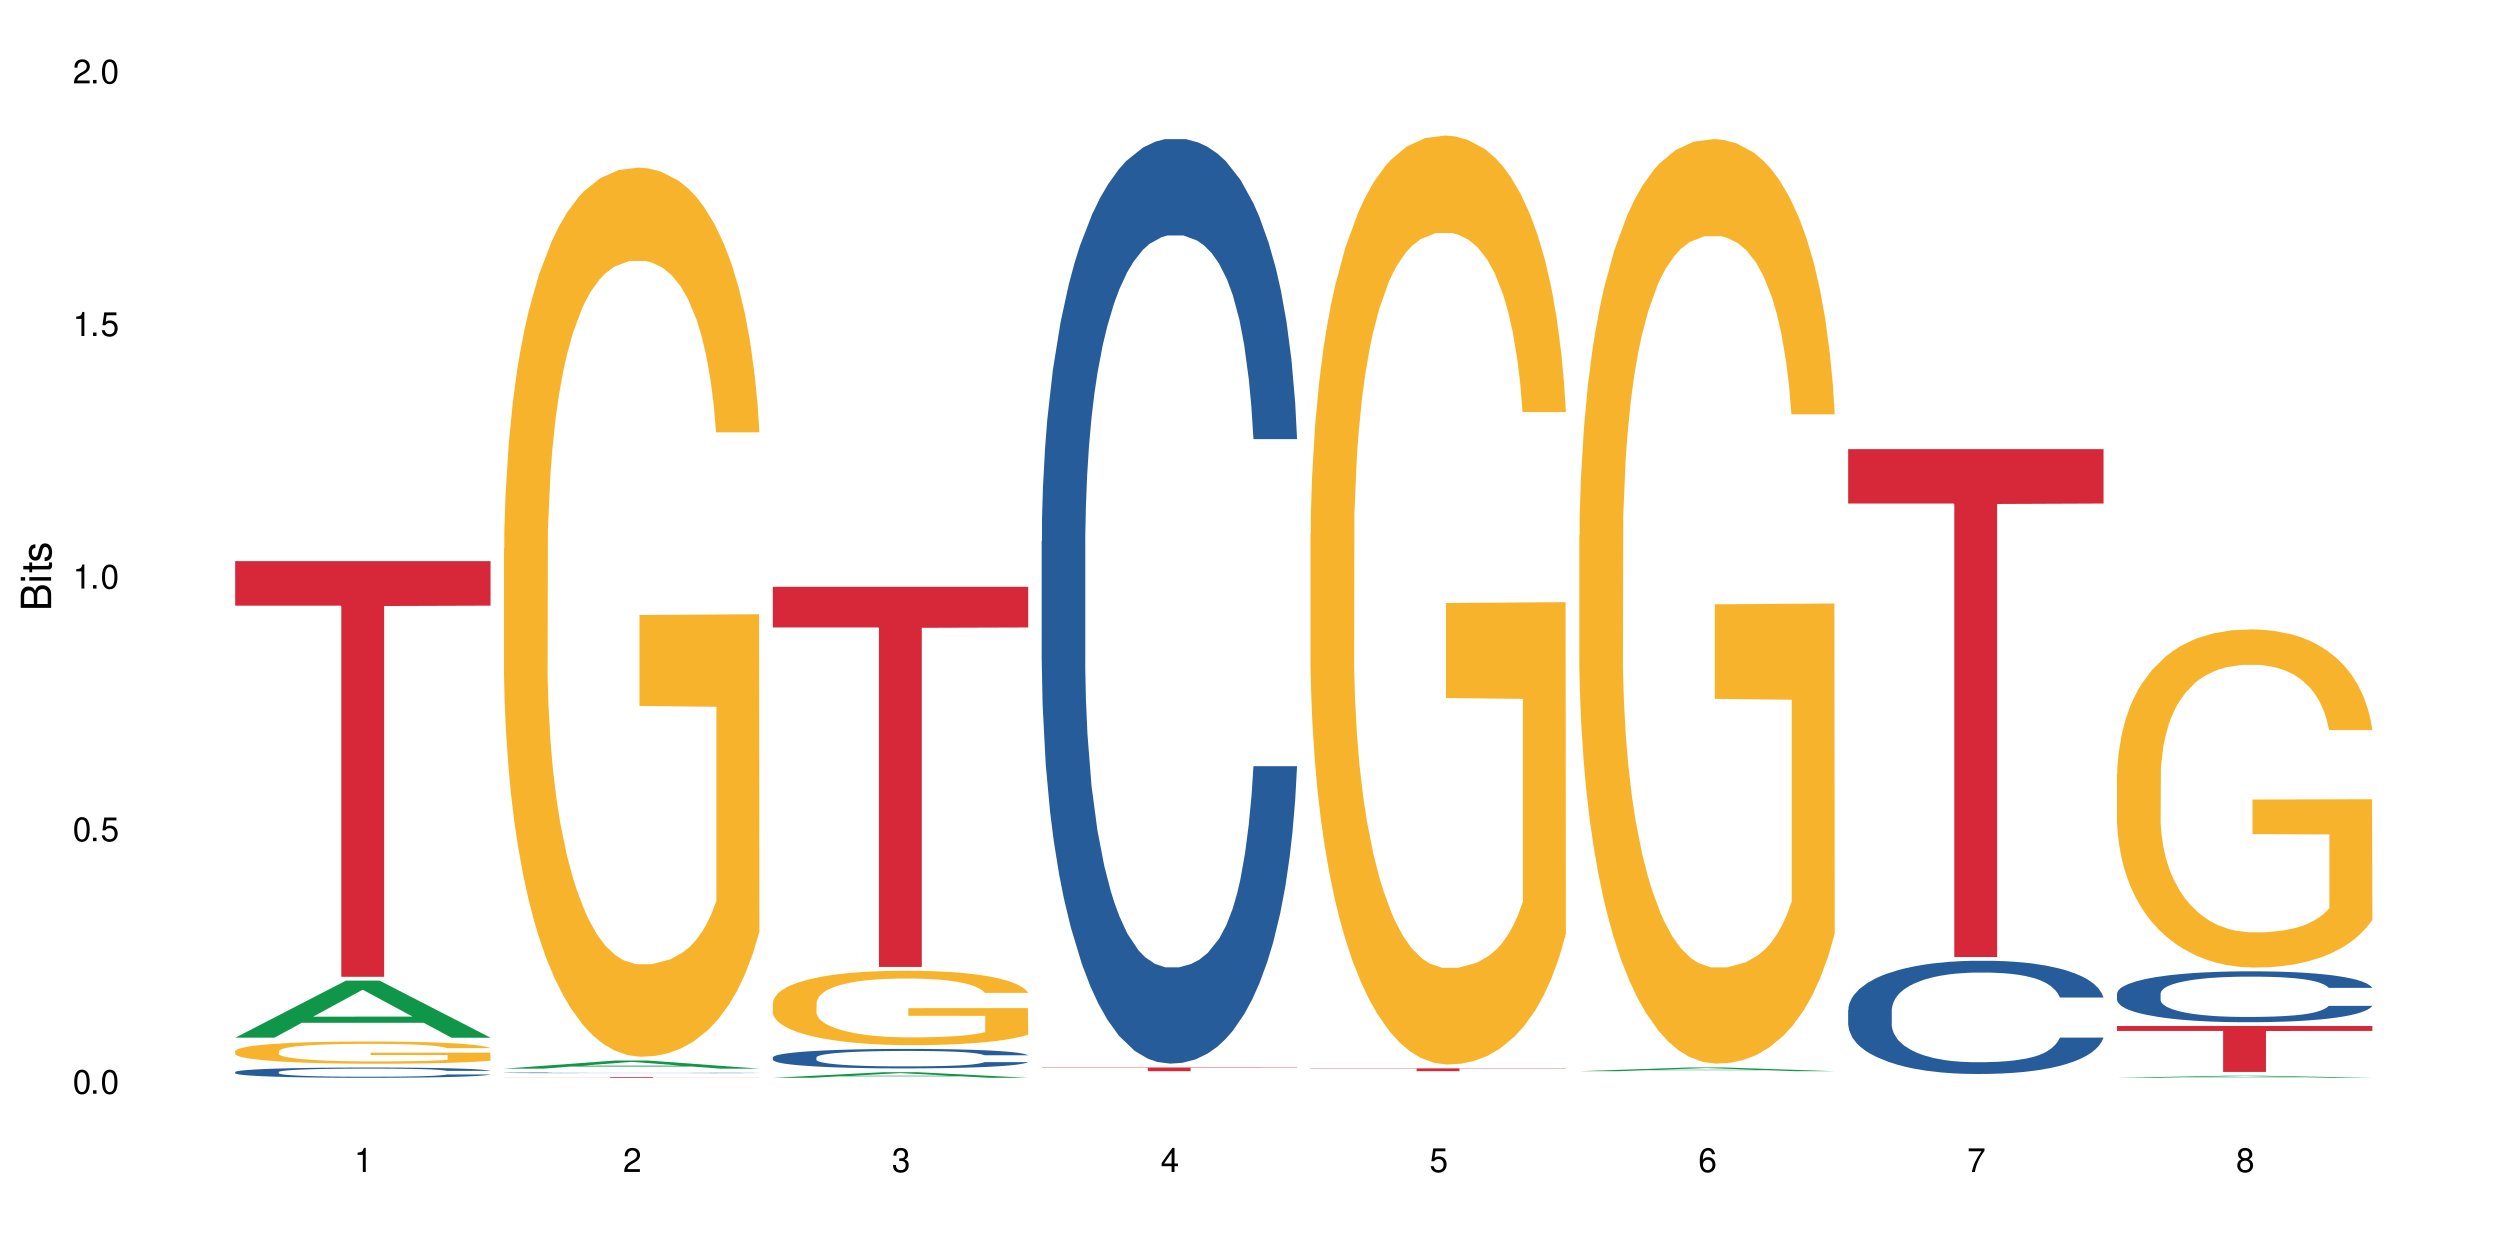
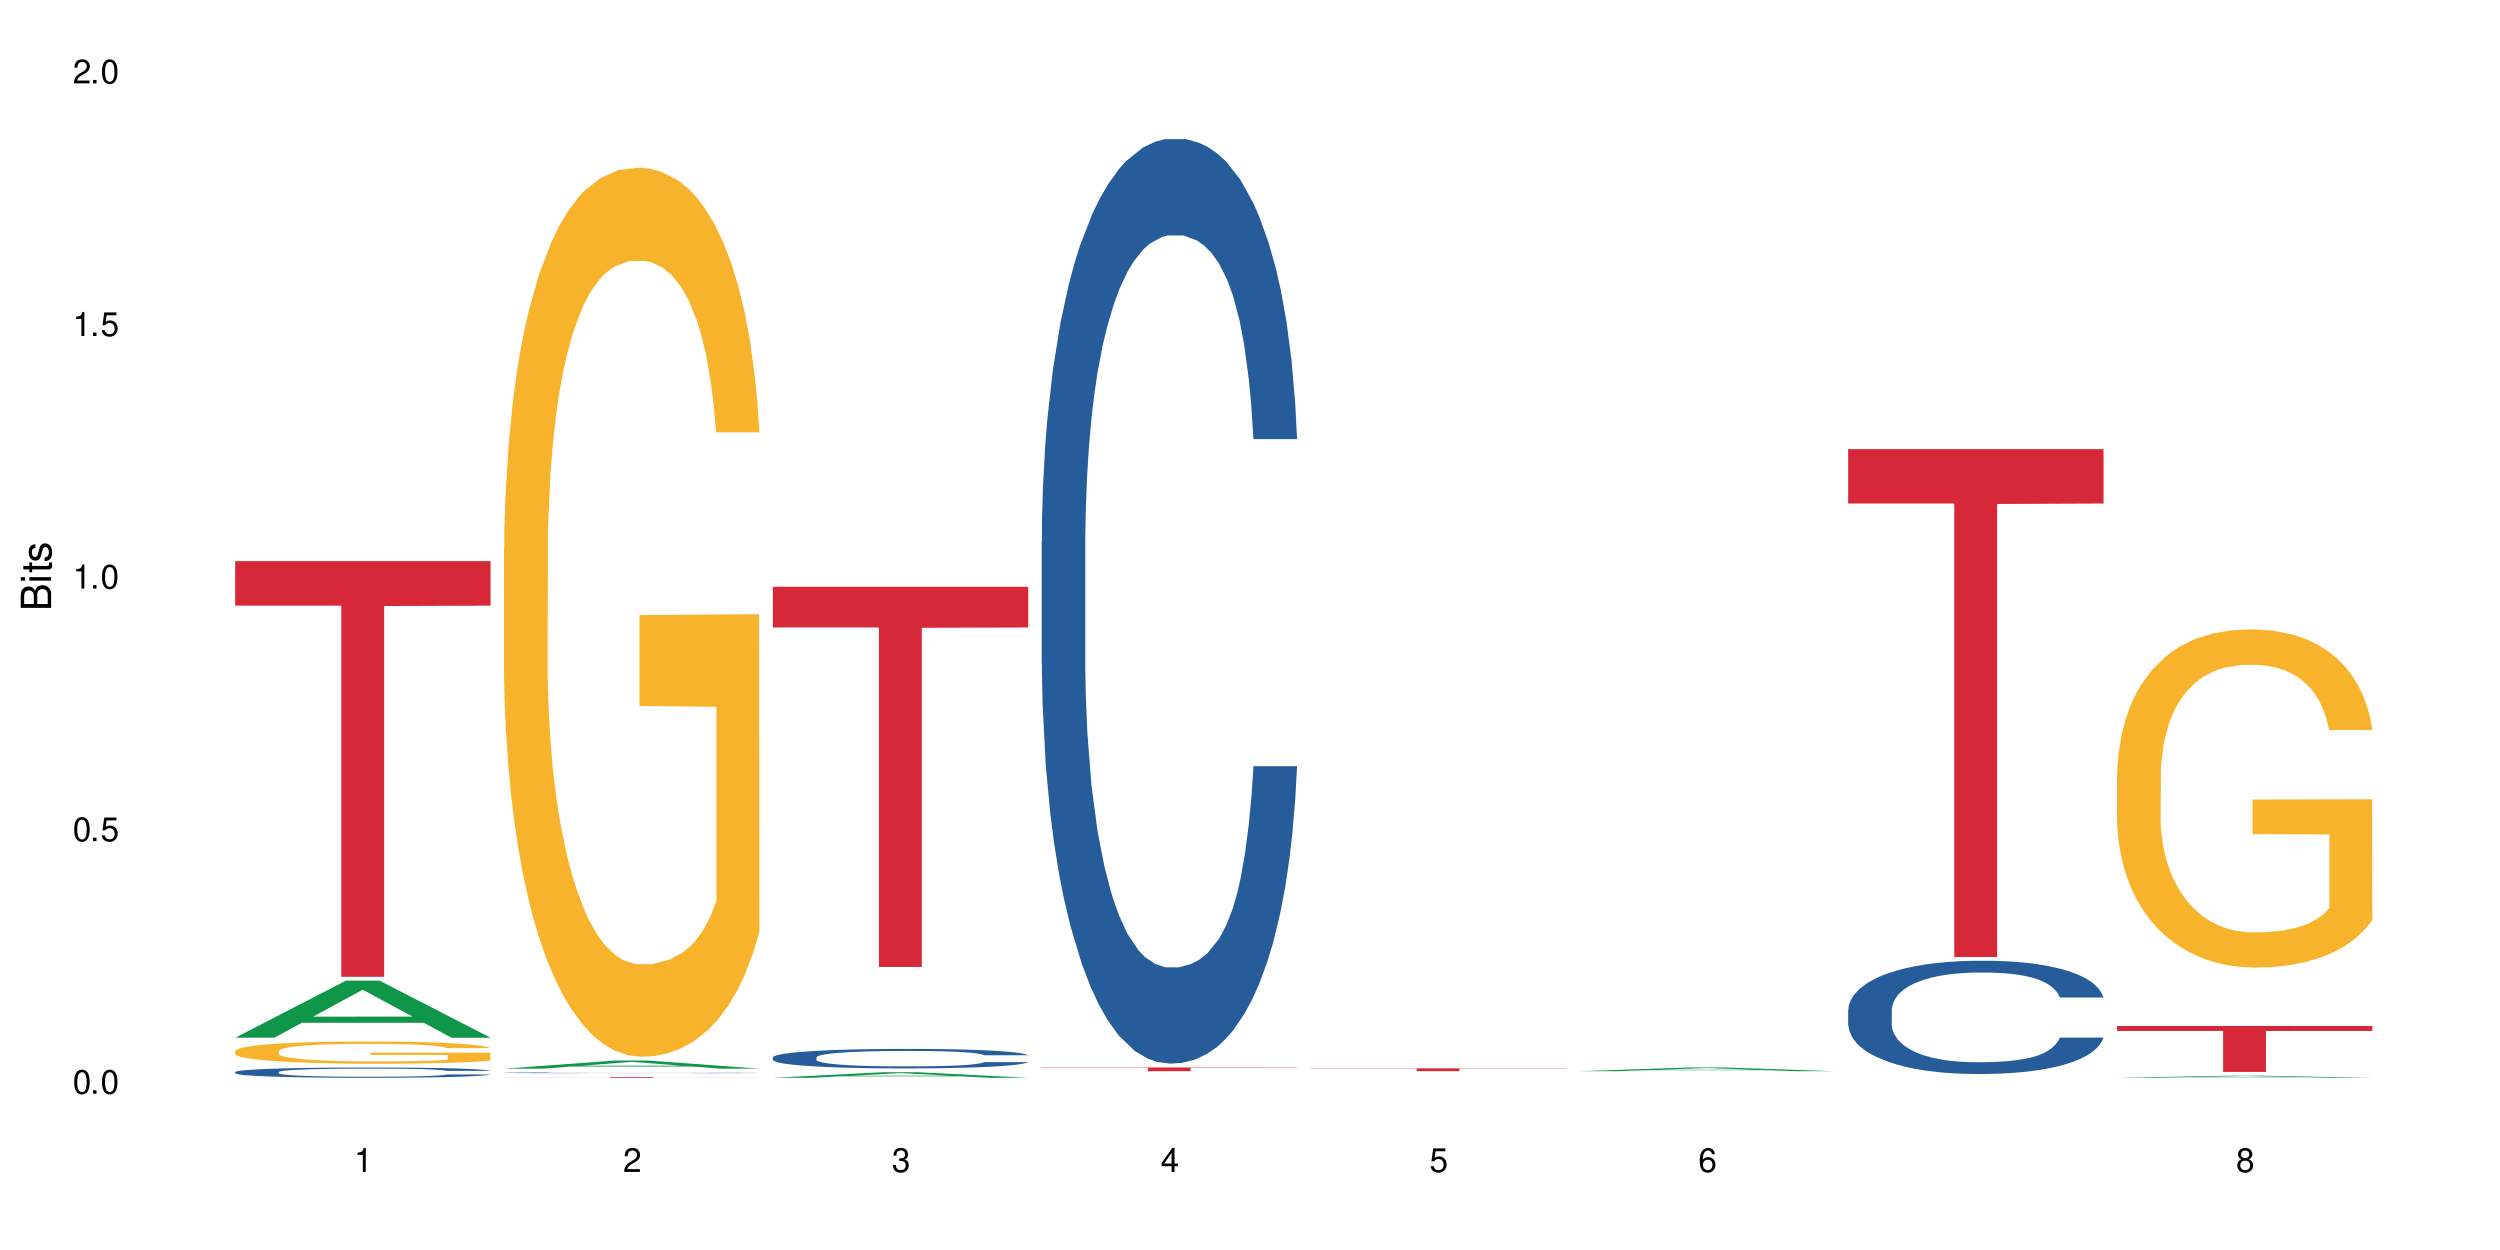
<svg xmlns="http://www.w3.org/2000/svg" xmlns:xlink="http://www.w3.org/1999/xlink" width="720" height="360" viewBox="0 0 720 360">
  <defs>
    <g>
      <g id="glyph-0-0">
</g>
      <g id="glyph-0-1">
        <path d="M 2.641 -6.938 C 2 -6.938 1.422 -6.656 1.078 -6.172 C 0.641 -5.562 0.406 -4.641 0.406 -3.359 C 0.406 -1.016 1.188 0.219 2.641 0.219 C 4.078 0.219 4.859 -1.016 4.859 -3.297 C 4.859 -4.641 4.656 -5.547 4.203 -6.172 C 3.844 -6.656 3.281 -6.938 2.641 -6.938 Z M 2.641 -6.188 C 3.547 -6.188 4 -5.25 4 -3.375 C 4 -1.406 3.562 -0.484 2.625 -0.484 C 1.734 -0.484 1.281 -1.438 1.281 -3.344 C 1.281 -5.25 1.734 -6.188 2.641 -6.188 Z M 2.641 -6.188 " />
      </g>
      <g id="glyph-0-2">
        <path d="M 1.828 -1 L 0.828 -1 L 0.828 0 L 1.828 0 Z M 1.828 -1 " />
      </g>
      <g id="glyph-0-3">
        <path d="M 4.562 -6.797 L 1.062 -6.797 L 0.547 -3.094 L 1.328 -3.094 C 1.719 -3.562 2.047 -3.734 2.578 -3.734 C 3.484 -3.734 4.062 -3.109 4.062 -2.094 C 4.062 -1.125 3.484 -0.531 2.578 -0.531 C 1.828 -0.531 1.375 -0.906 1.188 -1.672 L 0.328 -1.672 C 0.453 -1.109 0.547 -0.844 0.75 -0.594 C 1.125 -0.078 1.828 0.219 2.594 0.219 C 3.969 0.219 4.922 -0.781 4.922 -2.219 C 4.922 -3.562 4.031 -4.484 2.719 -4.484 C 2.25 -4.484 1.859 -4.359 1.469 -4.062 L 1.734 -5.969 L 4.562 -5.969 Z M 4.562 -6.797 " />
      </g>
      <g id="glyph-0-4">
        <path d="M 2.484 -4.938 L 2.484 0 L 3.328 0 L 3.328 -6.938 L 2.766 -6.938 C 2.469 -5.875 2.281 -5.734 0.984 -5.562 L 0.984 -4.938 Z M 2.484 -4.938 " />
      </g>
      <g id="glyph-0-5">
        <path d="M 4.859 -0.828 L 1.281 -0.828 C 1.359 -1.406 1.672 -1.781 2.5 -2.281 L 3.469 -2.828 C 4.406 -3.344 4.906 -4.062 4.906 -4.906 C 4.906 -5.484 4.672 -6.031 4.266 -6.406 C 3.859 -6.766 3.375 -6.938 2.719 -6.938 C 1.859 -6.938 1.219 -6.625 0.844 -6.031 C 0.609 -5.672 0.5 -5.234 0.484 -4.531 L 1.328 -4.531 C 1.359 -5.016 1.406 -5.281 1.531 -5.516 C 1.75 -5.938 2.188 -6.203 2.703 -6.203 C 3.469 -6.203 4.031 -5.641 4.031 -4.891 C 4.031 -4.344 3.719 -3.859 3.125 -3.516 L 2.234 -3 C 0.812 -2.172 0.406 -1.531 0.328 -0.016 L 4.859 -0.016 Z M 4.859 -0.828 " />
      </g>
      <g id="glyph-0-6">
        <path d="M 2.125 -3.188 L 2.578 -3.188 C 3.5 -3.188 3.984 -2.766 3.984 -1.922 C 3.984 -1.062 3.469 -0.531 2.594 -0.531 C 1.656 -0.531 1.203 -1 1.156 -2.016 L 0.312 -2.016 C 0.344 -1.453 0.438 -1.094 0.609 -0.781 C 0.953 -0.109 1.625 0.219 2.547 0.219 C 3.953 0.219 4.859 -0.625 4.859 -1.938 C 4.859 -2.828 4.516 -3.297 3.703 -3.594 C 4.344 -3.844 4.656 -4.328 4.656 -5.031 C 4.656 -6.219 3.875 -6.938 2.578 -6.938 C 1.203 -6.938 0.484 -6.172 0.453 -4.703 L 1.297 -4.703 C 1.312 -5.125 1.344 -5.359 1.453 -5.578 C 1.641 -5.969 2.062 -6.203 2.594 -6.203 C 3.344 -6.203 3.797 -5.75 3.797 -5 C 3.797 -4.516 3.609 -4.219 3.25 -4.047 C 3.016 -3.953 2.703 -3.922 2.125 -3.906 Z M 2.125 -3.188 " />
      </g>
      <g id="glyph-0-7">
        <path d="M 3.141 -1.672 L 3.141 0 L 3.984 0 L 3.984 -1.672 L 4.984 -1.672 L 4.984 -2.438 L 3.984 -2.438 L 3.984 -6.938 L 3.359 -6.938 L 0.266 -2.578 L 0.266 -1.672 Z M 3.141 -2.438 L 1 -2.438 L 3.141 -5.5 Z M 3.141 -2.438 " />
      </g>
      <g id="glyph-0-8">
        <path d="M 4.781 -5.125 C 4.609 -6.266 3.891 -6.938 2.844 -6.938 C 2.094 -6.938 1.422 -6.578 1.031 -5.953 C 0.594 -5.266 0.406 -4.422 0.406 -3.172 C 0.406 -2 0.578 -1.25 0.984 -0.641 C 1.359 -0.078 1.953 0.219 2.703 0.219 C 3.984 0.219 4.922 -0.75 4.922 -2.094 C 4.922 -3.375 4.062 -4.281 2.844 -4.281 C 2.172 -4.281 1.641 -4.031 1.281 -3.516 C 1.281 -5.234 1.828 -6.188 2.797 -6.188 C 3.391 -6.188 3.797 -5.797 3.938 -5.125 Z M 2.734 -3.531 C 3.547 -3.531 4.062 -2.953 4.062 -2.031 C 4.062 -1.156 3.484 -0.531 2.703 -0.531 C 1.922 -0.531 1.328 -1.188 1.328 -2.078 C 1.328 -2.938 1.906 -3.531 2.734 -3.531 Z M 2.734 -3.531 " />
      </g>
      <g id="glyph-0-9">
-         <path d="M 4.984 -6.797 L 0.438 -6.797 L 0.438 -5.969 L 4.109 -5.969 C 2.5 -3.656 1.828 -2.234 1.328 0 L 2.219 0 C 2.594 -2.172 3.453 -4.047 4.984 -6.094 Z M 4.984 -6.797 " />
-       </g>
+         </g>
      <g id="glyph-0-10">
        <path d="M 3.75 -3.656 C 4.469 -4.094 4.688 -4.438 4.688 -5.078 C 4.688 -6.172 3.844 -6.938 2.641 -6.938 C 1.438 -6.938 0.594 -6.172 0.594 -5.094 C 0.594 -4.438 0.812 -4.094 1.516 -3.656 C 0.734 -3.266 0.359 -2.703 0.359 -1.922 C 0.359 -0.656 1.281 0.219 2.641 0.219 C 3.984 0.219 4.922 -0.656 4.922 -1.922 C 4.922 -2.703 4.531 -3.266 3.75 -3.656 Z M 2.641 -6.188 C 3.359 -6.188 3.812 -5.75 3.812 -5.062 C 3.812 -4.406 3.344 -3.984 2.641 -3.984 C 1.922 -3.984 1.453 -4.406 1.453 -5.078 C 1.453 -5.75 1.922 -6.188 2.641 -6.188 Z M 2.641 -3.266 C 3.484 -3.266 4.062 -2.719 4.062 -1.906 C 4.062 -1.078 3.484 -0.531 2.625 -0.531 C 1.797 -0.531 1.219 -1.094 1.219 -1.906 C 1.219 -2.719 1.781 -3.266 2.641 -3.266 Z M 2.641 -3.266 " />
      </g>
      <g id="glyph-1-0">
</g>
      <g id="glyph-1-1">
        <path d="M 0 -0.953 L 0 -4.891 C 0 -5.719 -0.234 -6.344 -0.734 -6.797 C -1.188 -7.234 -1.812 -7.469 -2.5 -7.469 C -3.547 -7.469 -4.188 -7 -4.625 -5.875 C -4.984 -6.688 -5.625 -7.094 -6.531 -7.094 C -7.172 -7.094 -7.734 -6.859 -8.141 -6.391 C -8.562 -5.922 -8.75 -5.344 -8.75 -4.5 L -8.75 -0.953 Z M -4.984 -2.062 L -7.766 -2.062 L -7.766 -4.219 C -7.766 -4.844 -7.688 -5.203 -7.453 -5.5 C -7.219 -5.812 -6.859 -5.969 -6.375 -5.969 C -5.891 -5.969 -5.531 -5.812 -5.297 -5.5 C -5.062 -5.203 -4.984 -4.844 -4.984 -4.219 Z M -0.984 -2.062 L -4 -2.062 L -4 -4.781 C -4 -5.766 -3.438 -6.359 -2.484 -6.359 C -1.547 -6.359 -0.984 -5.766 -0.984 -4.781 Z M -0.984 -2.062 " />
      </g>
      <g id="glyph-1-2">
        <path d="M -6.281 -1.797 L -6.281 -0.797 L 0 -0.797 L 0 -1.797 Z M -8.75 -1.797 L -8.75 -0.797 L -7.484 -0.797 L -7.484 -1.797 Z M -8.75 -1.797 " />
      </g>
      <g id="glyph-1-3">
        <path d="M -6.281 -3.047 L -6.281 -2.016 L -8.016 -2.016 L -8.016 -1.016 L -6.281 -1.016 L -6.281 -0.172 L -5.469 -0.172 L -5.469 -1.016 L -0.719 -1.016 C -0.078 -1.016 0.281 -1.453 0.281 -2.234 C 0.281 -2.5 0.25 -2.719 0.188 -3.047 L -0.641 -3.047 C -0.609 -2.906 -0.594 -2.766 -0.594 -2.562 C -0.594 -2.141 -0.719 -2.016 -1.156 -2.016 L -5.469 -2.016 L -5.469 -3.047 Z M -6.281 -3.047 " />
      </g>
      <g id="glyph-1-4">
        <path d="M -4.531 -5.25 C -5.766 -5.25 -6.469 -4.422 -6.469 -2.969 C -6.469 -1.516 -5.719 -0.562 -4.547 -0.562 C -3.562 -0.562 -3.094 -1.062 -2.734 -2.562 L -2.516 -3.484 C -2.344 -4.188 -2.094 -4.469 -1.641 -4.469 C -1.047 -4.469 -0.641 -3.875 -0.641 -3 C -0.641 -2.453 -0.797 -2 -1.062 -1.75 C -1.25 -1.594 -1.422 -1.531 -1.875 -1.469 L -1.875 -0.406 C -0.422 -0.453 0.281 -1.266 0.281 -2.922 C 0.281 -4.5 -0.5 -5.516 -1.719 -5.516 C -2.656 -5.516 -3.172 -4.984 -3.469 -3.734 L -3.703 -2.766 C -3.891 -1.953 -4.156 -1.609 -4.594 -1.609 C -5.188 -1.609 -5.547 -2.125 -5.547 -2.938 C -5.547 -3.75 -5.203 -4.172 -4.531 -4.203 Z M -4.531 -5.25 " />
      </g>
    </g>
  </defs>
  <rect x="-72" y="-36" width="864" height="432" fill="rgb(100%, 100%, 100%)" fill-opacity="1" />
-   <path fill-rule="nonzero" fill="rgb(6.275%, 58.824%, 28.235%)" fill-opacity="1" d="M 67.73 298.852 L 67.809 298.836 L 99.637 282.418 L 109.301 282.418 L 141.281 298.863 L 130.047 298.863 L 122.031 294.57 L 86.906 294.57 L 79.047 298.852 L 67.73 298.852 L 90.285 292.797 L 118.809 292.781 L 104.586 285.105 L 104.43 285.09 L 104.27 285.137 L 90.207 292.781 L 90.285 292.797 Z M 67.73 298.852 " />
+   <path fill-rule="nonzero" fill="rgb(6.275%, 58.824%, 28.235%)" fill-opacity="1" d="M 67.73 298.852 L 67.809 298.836 L 99.637 282.418 L 109.301 282.418 L 141.281 298.863 L 130.047 298.863 L 122.031 294.57 L 86.906 294.57 L 79.047 298.852 L 67.73 298.852 L 90.285 292.797 L 118.809 292.781 L 104.586 285.105 L 104.43 285.09 L 104.27 285.137 L 90.207 292.781 L 90.285 292.797 Z " />
  <path fill-rule="nonzero" fill="rgb(14.51%, 36.078%, 60%)" fill-opacity="1" d="M 67.73 308.734 L 67.82 308.734 L 67.82 308.668 L 68.09 308.566 L 68.719 308.438 L 69.344 308.348 L 70.961 308.188 L 73.203 308.035 L 75.535 307.914 L 77.238 307.844 L 78.766 307.789 L 82.262 307.691 L 84.504 307.637 L 86.926 307.594 L 89.887 307.547 L 92.039 307.52 L 96.883 307.477 L 100.469 307.457 L 103.25 307.449 L 109.262 307.449 L 112.848 307.461 L 115.449 307.473 L 118.32 307.496 L 120.742 307.52 L 124.957 307.578 L 128.727 307.656 L 130.43 307.699 L 133.121 307.781 L 135.184 307.863 L 136.617 307.934 L 138.234 308.035 L 139.668 308.156 L 140.746 308.293 L 141.281 308.41 L 128.727 308.41 L 128.098 308.301 L 127.379 308.219 L 126.035 308.105 L 124.688 308.027 L 122.805 307.949 L 121.102 307.898 L 118.77 307.848 L 116.707 307.812 L 114.555 307.789 L 112.488 307.773 L 108.543 307.758 L 103.969 307.758 L 102.266 307.762 L 98.766 307.785 L 96.883 307.805 L 94.191 307.84 L 92.309 307.875 L 90.066 307.93 L 88.539 307.977 L 86.656 308.047 L 85.312 308.109 L 83.785 308.199 L 82.891 308.266 L 82.082 308.34 L 81.363 308.43 L 80.828 308.523 L 80.469 308.625 L 80.289 308.723 L 80.289 309.141 L 80.469 309.238 L 80.918 309.352 L 82.082 309.516 L 83.785 309.66 L 85.762 309.773 L 87.645 309.855 L 88.719 309.895 L 90.156 309.938 L 92.398 309.988 L 95.629 310.043 L 97.512 310.066 L 100.383 310.086 L 103.34 310.098 L 107.289 310.098 L 110.785 310.086 L 113.117 310.074 L 115.539 310.051 L 118.859 310.008 L 120.922 309.965 L 122.715 309.91 L 124.062 309.859 L 124.957 309.816 L 126.305 309.734 L 127.379 309.641 L 128.188 309.547 L 128.727 309.453 L 141.281 309.453 L 140.746 309.562 L 139.938 309.668 L 139.129 309.746 L 137.875 309.84 L 136.441 309.926 L 134.375 310.02 L 132.672 310.082 L 130.43 310.148 L 128.367 310.199 L 126.125 310.246 L 122.805 310.301 L 120.652 310.328 L 118.32 310.352 L 115.539 310.375 L 112.043 310.395 L 108.273 310.402 L 104.777 310.406 L 101.008 310.402 L 98.227 310.391 L 94.551 310.367 L 89.977 310.316 L 86.656 310.266 L 84.055 310.215 L 81.812 310.16 L 79.301 310.086 L 76.074 309.969 L 74.098 309.875 L 72.754 309.801 L 71.23 309.695 L 70.152 309.602 L 68.898 309.449 L 68 309.258 L 67.73 309.109 Z M 67.73 308.734 " />
  <path fill-rule="nonzero" fill="rgb(96.863%, 70.196%, 16.863%)" fill-opacity="1" d="M 67.73 302.699 L 67.82 302.691 L 67.82 302.574 L 68.18 302.312 L 69.078 301.949 L 70.242 301.652 L 71.5 301.418 L 72.305 301.293 L 73.652 301.117 L 74.816 300.988 L 77.777 300.727 L 81.543 300.48 L 83.609 300.375 L 85.941 300.277 L 89.258 300.164 L 90.785 300.125 L 95.449 300.031 L 100.738 299.973 L 106.57 299.953 L 109.262 299.961 L 112.938 299.984 L 117.961 300.047 L 120.832 300.105 L 123.074 300.164 L 125.406 300.242 L 128.277 300.359 L 130.969 300.5 L 133.121 300.641 L 135.273 300.816 L 137.066 301 L 138.594 301.207 L 139.938 301.453 L 140.746 301.656 L 141.281 301.863 L 128.816 301.863 L 128.098 301.656 L 127.289 301.5 L 125.945 301.305 L 124.598 301.164 L 123.254 301.055 L 120.742 300.902 L 118.59 300.809 L 115.898 300.727 L 113.297 300.676 L 110.336 300.641 L 108.543 300.629 L 103.789 300.629 L 99.484 300.668 L 96.973 300.715 L 95.18 300.762 L 92.668 300.852 L 91.141 300.922 L 90.246 300.969 L 87.555 301.148 L 85.762 301.312 L 84.773 301.422 L 83.52 301.598 L 82.621 301.758 L 81.633 301.992 L 81.098 302.164 L 80.379 302.562 L 80.289 303.617 L 80.559 303.84 L 81.098 304.078 L 81.812 304.289 L 82.891 304.512 L 83.965 304.68 L 85.852 304.91 L 87.465 305.062 L 88.719 305.16 L 91.141 305.32 L 92.129 305.371 L 94.461 305.477 L 96.883 305.559 L 99.844 305.629 L 102.086 305.664 L 105.672 305.691 L 110.246 305.691 L 115.629 305.656 L 119.039 305.609 L 121.371 305.562 L 122.895 305.523 L 124.777 305.457 L 126.125 305.398 L 127.379 305.336 L 128.906 305.238 L 128.906 303.84 L 106.75 303.832 L 106.75 303.176 L 141.195 303.172 L 141.281 305.457 L 139.398 305.617 L 137.066 305.77 L 134.824 305.887 L 132.492 305.984 L 129.176 306.098 L 126.484 306.168 L 122.355 306.25 L 118.59 306.301 L 114.645 306.336 L 111.145 306.355 L 107.02 306.359 L 103.34 306.348 L 99.395 306.312 L 96.254 306.266 L 93.383 306.207 L 90.516 306.133 L 86.926 306.008 L 84.594 305.91 L 82.172 305.785 L 79.75 305.641 L 77.598 305.48 L 76.164 305.359 L 74.727 305.219 L 73.203 305.043 L 71.766 304.844 L 70.691 304.664 L 69.703 304.457 L 68.988 304.266 L 68.27 304.004 L 67.91 303.793 L 67.73 303.609 Z M 67.73 302.699 " />
  <path fill-rule="nonzero" fill="rgb(83.922%, 15.686%, 22.353%)" fill-opacity="1" d="M 67.73 161.609 L 141.281 161.609 L 141.281 174.426 L 110.629 174.535 L 110.629 281.328 L 98.297 281.328 L 98.297 174.648 L 98.117 174.426 L 67.73 174.426 Z M 67.73 161.609 " />
  <path fill-rule="nonzero" fill="rgb(6.275%, 58.824%, 28.235%)" fill-opacity="1" d="M 145.156 307.773 L 145.234 307.77 L 177.059 305.441 L 186.723 305.441 L 218.707 307.773 L 207.469 307.773 L 199.453 307.164 L 164.328 307.164 L 156.469 307.773 L 145.156 307.773 L 167.707 306.914 L 196.23 306.91 L 182.008 305.824 L 181.852 305.82 L 181.695 305.828 L 167.629 306.91 L 167.707 306.914 Z M 145.156 307.773 " />
  <path fill-rule="nonzero" fill="rgb(14.51%, 36.078%, 60%)" fill-opacity="1" d="M 145.156 308.961 L 145.242 308.961 L 145.242 308.957 L 145.512 308.949 L 146.77 308.934 L 148.383 308.922 L 150.625 308.91 L 152.957 308.898 L 154.664 308.895 L 156.188 308.891 L 159.684 308.883 L 161.93 308.879 L 164.352 308.875 L 167.309 308.871 L 169.461 308.871 L 174.305 308.867 L 177.895 308.863 L 190.273 308.863 L 192.875 308.867 L 195.742 308.867 L 198.164 308.871 L 202.383 308.875 L 206.148 308.879 L 207.852 308.883 L 210.543 308.891 L 212.605 308.895 L 214.043 308.902 L 215.656 308.91 L 217.094 308.918 L 218.168 308.93 L 218.707 308.938 L 206.148 308.938 L 205.52 308.93 L 204.805 308.922 L 203.457 308.914 L 202.113 308.91 L 200.23 308.902 L 198.523 308.898 L 196.191 308.895 L 194.129 308.891 L 189.914 308.891 L 185.969 308.887 L 179.688 308.887 L 176.191 308.891 L 174.305 308.891 L 171.613 308.895 L 169.73 308.898 L 167.488 308.902 L 165.965 308.906 L 164.082 308.91 L 162.734 308.914 L 161.211 308.922 L 160.312 308.926 L 159.508 308.934 L 158.789 308.938 L 158.25 308.945 L 157.891 308.953 L 157.711 308.961 L 157.711 308.992 L 157.891 309 L 158.34 309.008 L 159.508 309.023 L 161.211 309.035 L 163.184 309.043 L 165.066 309.047 L 166.145 309.051 L 167.578 309.055 L 169.82 309.059 L 173.051 309.062 L 174.934 309.062 L 177.805 309.066 L 190.543 309.066 L 192.965 309.062 L 196.281 309.059 L 198.344 309.055 L 200.141 309.051 L 201.484 309.047 L 202.383 309.047 L 203.727 309.039 L 204.805 309.031 L 205.609 309.023 L 206.148 309.016 L 218.707 309.016 L 218.168 309.027 L 217.359 309.035 L 216.555 309.039 L 215.297 309.047 L 213.863 309.055 L 211.801 309.062 L 210.094 309.066 L 207.852 309.07 L 205.789 309.074 L 203.547 309.078 L 200.23 309.082 L 198.074 309.086 L 192.965 309.086 L 189.465 309.09 L 175.652 309.09 L 171.973 309.086 L 167.398 309.082 L 164.082 309.078 L 161.48 309.074 L 159.238 309.07 L 156.727 309.066 L 153.496 309.059 L 151.523 309.051 L 150.176 309.043 L 148.652 309.035 L 147.574 309.027 L 146.32 309.016 L 145.422 309.004 L 145.156 308.992 Z M 145.156 308.961 " />
  <path fill-rule="nonzero" fill="rgb(96.863%, 70.196%, 16.863%)" fill-opacity="1" d="M 145.156 157.953 L 145.242 157.719 L 145.242 153.039 L 145.602 142.516 L 146.5 128.016 L 147.664 116.09 L 148.922 106.734 L 149.73 101.824 L 151.074 94.809 L 152.242 89.664 L 155.199 79.137 L 158.969 69.316 L 161.031 65.105 L 163.363 61.129 L 166.684 56.688 L 168.207 55.051 L 172.871 51.309 L 178.164 48.969 L 183.992 48.27 L 186.684 48.5 L 190.363 49.438 L 195.387 52.012 L 198.254 54.348 L 200.496 56.688 L 202.828 59.727 L 205.699 64.406 L 208.391 70.02 L 210.543 75.629 L 212.695 82.645 L 214.492 90.129 L 216.016 98.316 L 217.359 108.137 L 218.168 116.324 L 218.707 124.508 L 206.238 124.508 L 205.52 116.324 L 204.715 110.008 L 203.367 102.293 L 202.023 96.68 L 200.676 92.234 L 198.164 86.156 L 196.012 82.414 L 193.32 79.137 L 190.723 77.035 L 187.762 75.629 L 185.969 75.164 L 181.211 75.164 L 176.906 76.801 L 174.395 78.672 L 172.602 80.543 L 170.09 84.051 L 168.566 86.855 L 167.668 88.727 L 164.977 95.977 L 163.184 102.523 L 162.195 106.969 L 160.941 113.984 L 160.043 120.301 L 159.059 129.652 L 158.52 136.668 L 157.801 152.574 L 157.711 194.668 L 157.98 203.555 L 158.52 213.145 L 159.238 221.562 L 160.312 230.449 L 161.391 237.23 L 163.273 246.352 L 164.887 252.434 L 166.145 256.41 L 168.566 262.723 L 169.551 264.828 L 171.883 269.039 L 174.305 272.312 L 177.266 275.117 L 179.508 276.523 L 183.098 277.691 L 187.672 277.691 L 193.055 276.289 L 196.461 274.418 L 198.793 272.547 L 200.32 270.91 L 202.203 268.336 L 203.547 265.996 L 204.805 263.426 L 206.328 259.449 L 206.328 203.555 L 184.172 203.32 L 184.172 177.129 L 218.617 176.895 L 218.707 268.336 L 216.824 274.652 L 214.492 280.73 L 212.25 285.41 L 209.918 289.383 L 206.598 293.828 L 203.906 296.633 L 199.781 299.91 L 196.012 302.012 L 192.066 303.418 L 188.566 304.117 L 184.441 304.352 L 180.766 303.883 L 176.816 302.48 L 173.68 300.609 L 170.809 298.273 L 167.938 295.23 L 164.352 290.32 L 162.016 286.344 L 159.594 281.434 L 157.172 275.586 L 155.02 269.273 L 153.586 264.359 L 152.152 258.75 L 150.625 251.73 L 149.191 243.781 L 148.113 236.531 L 147.129 228.344 L 146.41 220.629 L 145.691 210.105 L 145.332 201.684 L 145.156 194.434 Z M 145.156 157.953 " />
  <path fill-rule="nonzero" fill="rgb(83.922%, 15.686%, 22.353%)" fill-opacity="1" d="M 145.156 310.18 L 218.707 310.18 L 218.707 310.203 L 188.051 310.203 L 188.051 310.406 L 175.719 310.406 L 175.719 310.203 L 145.156 310.203 Z M 145.156 310.18 " />
  <path fill-rule="nonzero" fill="rgb(6.275%, 58.824%, 28.235%)" fill-opacity="1" d="M 222.578 310.406 L 222.656 310.402 L 254.48 308.789 L 264.148 308.789 L 296.129 310.406 L 284.895 310.406 L 276.879 309.984 L 241.75 309.984 L 233.895 310.406 L 222.578 310.406 L 245.129 309.809 L 273.656 309.809 L 259.434 309.055 L 259.273 309.051 L 259.117 309.055 L 245.051 309.809 L 245.129 309.809 Z M 222.578 310.406 " />
  <path fill-rule="nonzero" fill="rgb(14.51%, 36.078%, 60%)" fill-opacity="1" d="M 222.578 304.531 L 222.668 304.527 L 222.668 304.402 L 222.938 304.207 L 223.562 303.961 L 224.191 303.793 L 225.809 303.492 L 228.051 303.199 L 230.383 302.973 L 232.086 302.84 L 233.609 302.738 L 237.109 302.547 L 239.352 302.449 L 241.773 302.363 L 244.734 302.277 L 246.887 302.223 L 251.73 302.141 L 255.316 302.105 L 258.098 302.09 L 264.109 302.09 L 267.695 302.113 L 270.297 302.137 L 273.168 302.18 L 275.59 302.223 L 279.805 302.336 L 283.57 302.48 L 285.277 302.562 L 287.969 302.723 L 290.031 302.875 L 291.465 303.008 L 293.082 303.199 L 294.516 303.43 L 295.59 303.691 L 296.129 303.91 L 283.57 303.91 L 282.945 303.707 L 282.227 303.547 L 280.883 303.336 L 279.535 303.188 L 277.652 303.039 L 275.949 302.941 L 273.617 302.844 L 271.551 302.781 L 269.398 302.738 L 267.336 302.707 L 263.391 302.676 L 258.816 302.676 L 257.109 302.688 L 253.613 302.727 L 251.73 302.762 L 249.039 302.836 L 247.156 302.902 L 244.914 303.004 L 243.387 303.09 L 241.504 303.223 L 240.16 303.34 L 238.633 303.512 L 237.738 303.641 L 236.93 303.781 L 236.211 303.953 L 235.672 304.133 L 235.316 304.32 L 235.137 304.504 L 235.137 305.301 L 235.316 305.484 L 235.762 305.699 L 236.93 306.012 L 238.633 306.285 L 240.605 306.5 L 242.492 306.652 L 243.566 306.727 L 245.004 306.809 L 247.246 306.91 L 250.473 307.012 L 252.355 307.055 L 255.227 307.094 L 258.188 307.113 L 262.133 307.113 L 265.633 307.094 L 267.965 307.066 L 270.387 307.027 L 273.707 306.941 L 275.77 306.859 L 277.562 306.762 L 278.906 306.664 L 279.805 306.582 L 281.148 306.422 L 282.227 306.25 L 283.035 306.07 L 283.57 305.895 L 296.129 305.895 L 295.59 306.098 L 294.785 306.301 L 293.977 306.449 L 292.723 306.629 L 291.285 306.785 L 289.223 306.965 L 287.52 307.082 L 285.277 307.211 L 283.215 307.309 L 280.973 307.395 L 277.652 307.5 L 275.5 307.551 L 273.168 307.598 L 270.387 307.637 L 266.887 307.672 L 263.121 307.695 L 259.621 307.699 L 255.855 307.688 L 253.074 307.668 L 249.398 307.621 L 244.824 307.531 L 241.504 307.434 L 238.902 307.336 L 236.66 307.23 L 234.148 307.094 L 230.918 306.867 L 228.945 306.695 L 227.602 306.551 L 226.074 306.352 L 225 306.172 L 223.742 305.883 L 222.848 305.52 L 222.578 305.238 Z M 222.578 304.531 " />
-   <path fill-rule="nonzero" fill="rgb(96.863%, 70.196%, 16.863%)" fill-opacity="1" d="M 222.578 288.754 L 222.668 288.734 L 222.668 288.34 L 223.027 287.461 L 223.922 286.246 L 225.09 285.25 L 226.344 284.469 L 227.152 284.055 L 228.496 283.469 L 229.664 283.039 L 232.625 282.156 L 236.391 281.336 L 238.453 280.984 L 240.785 280.652 L 244.105 280.281 L 245.629 280.141 L 250.293 279.828 L 255.586 279.633 L 261.418 279.574 L 264.109 279.594 L 267.785 279.672 L 272.809 279.887 L 275.68 280.082 L 277.922 280.281 L 280.254 280.535 L 283.125 280.926 L 285.816 281.395 L 287.969 281.863 L 290.121 282.453 L 291.914 283.078 L 293.438 283.762 L 294.785 284.586 L 295.59 285.27 L 296.129 285.953 L 283.66 285.953 L 282.945 285.27 L 282.137 284.742 L 280.793 284.094 L 279.445 283.625 L 278.102 283.254 L 275.59 282.746 L 273.438 282.434 L 270.746 282.156 L 268.145 281.98 L 265.184 281.863 L 263.391 281.824 L 258.637 281.824 L 254.332 281.961 L 251.82 282.117 L 250.023 282.273 L 247.512 282.57 L 245.988 282.805 L 245.094 282.961 L 242.402 283.566 L 240.605 284.113 L 239.621 284.488 L 238.363 285.074 L 237.469 285.602 L 236.48 286.383 L 235.941 286.973 L 235.227 288.301 L 235.137 291.824 L 235.406 292.566 L 235.941 293.371 L 236.66 294.074 L 237.738 294.816 L 238.812 295.387 L 240.695 296.148 L 242.312 296.656 L 243.566 296.988 L 245.988 297.52 L 246.977 297.695 L 249.309 298.047 L 251.73 298.32 L 254.691 298.555 L 256.934 298.672 L 260.52 298.77 L 265.094 298.77 L 270.477 298.652 L 273.887 298.496 L 276.219 298.34 L 277.742 298.203 L 279.625 297.988 L 280.973 297.793 L 282.227 297.578 L 283.75 297.246 L 283.75 292.566 L 261.598 292.547 L 261.598 290.355 L 296.039 290.336 L 296.129 297.988 L 294.246 298.516 L 291.914 299.023 L 289.672 299.418 L 287.34 299.75 L 284.02 300.121 L 281.328 300.355 L 277.203 300.629 L 273.438 300.805 L 269.488 300.922 L 265.992 300.98 L 261.867 301 L 258.188 300.961 L 254.242 300.844 L 251.102 300.688 L 248.23 300.492 L 245.359 300.238 L 241.773 299.828 L 239.441 299.496 L 237.02 299.082 L 234.598 298.594 L 232.445 298.066 L 231.008 297.656 L 229.574 297.184 L 228.051 296.598 L 226.613 295.934 L 225.539 295.328 L 224.551 294.641 L 223.832 293.996 L 223.117 293.117 L 222.758 292.41 L 222.578 291.805 Z M 222.578 288.754 " />
  <path fill-rule="nonzero" fill="rgb(83.922%, 15.686%, 22.353%)" fill-opacity="1" d="M 222.578 168.992 L 296.129 168.992 L 296.129 180.711 L 265.477 180.812 L 265.477 278.484 L 253.141 278.484 L 253.141 180.918 L 252.965 180.711 L 222.578 180.711 Z M 222.578 168.992 " />
  <path fill-rule="nonzero" fill="rgb(14.51%, 36.078%, 60%)" fill-opacity="1" d="M 300 155.918 L 300.09 155.676 L 300.09 149.836 L 300.359 140.586 L 300.988 128.902 L 301.617 120.871 L 303.23 106.512 L 305.473 92.641 L 307.805 81.93 L 309.508 75.602 L 311.035 70.734 L 314.531 61.73 L 316.773 57.105 L 319.195 52.969 L 322.156 48.828 L 324.309 46.395 L 329.152 42.5 L 332.742 40.797 L 335.52 40.066 L 341.531 40.066 L 345.117 41.043 L 347.719 42.258 L 350.59 44.207 L 353.012 46.395 L 357.227 51.75 L 360.996 58.566 L 362.699 62.461 L 365.391 70.004 L 367.453 77.305 L 368.891 83.633 L 370.504 92.641 L 371.938 103.59 L 373.016 116.004 L 373.555 126.469 L 360.996 126.469 L 360.367 116.734 L 359.648 109.188 L 358.305 99.211 L 356.961 92.152 L 355.074 85.094 L 353.371 80.469 L 351.039 75.844 L 348.977 72.926 L 346.824 70.734 L 344.762 69.273 L 340.812 67.812 L 336.238 67.812 L 334.535 68.301 L 331.035 70.246 L 329.152 71.953 L 326.461 75.359 L 324.578 78.523 L 322.336 83.391 L 320.812 87.527 L 318.926 93.855 L 317.582 99.453 L 316.059 107.484 L 315.16 113.57 L 314.352 120.387 L 313.637 128.418 L 313.098 136.934 L 312.738 145.941 L 312.559 154.703 L 312.559 192.426 L 312.738 201.188 L 313.188 211.41 L 314.352 226.258 L 316.059 239.156 L 318.031 249.379 L 319.914 256.68 L 320.992 260.086 L 322.426 263.98 L 324.668 268.852 L 327.898 273.719 L 329.781 275.664 L 332.652 277.613 L 335.609 278.586 L 339.559 278.586 L 343.055 277.613 L 345.387 276.395 L 347.809 274.449 L 351.129 270.309 L 353.191 266.414 L 354.984 261.793 L 356.332 257.168 L 357.227 253.273 L 358.574 245.727 L 359.648 237.453 L 360.457 228.934 L 360.996 220.66 L 373.555 220.66 L 373.016 230.395 L 372.207 239.887 L 371.402 246.945 L 370.145 255.465 L 368.711 263.008 L 366.645 271.527 L 364.941 277.125 L 362.699 283.211 L 360.637 287.832 L 358.395 291.973 L 355.074 296.84 L 352.922 299.273 L 350.59 301.465 L 347.809 303.41 L 344.312 305.113 L 340.543 306.086 L 337.047 306.332 L 333.277 305.844 L 330.5 304.871 L 326.82 302.68 L 322.246 298.301 L 318.926 293.676 L 316.324 289.051 L 314.082 284.184 L 311.57 277.613 L 308.344 266.902 L 306.371 258.629 L 305.023 251.812 L 303.5 242.32 L 302.422 233.801 L 301.168 220.172 L 300.27 202.891 L 300 189.508 Z M 300 155.918 " />
  <path fill-rule="nonzero" fill="rgb(83.922%, 15.686%, 22.353%)" fill-opacity="1" d="M 300 307.422 L 373.555 307.422 L 373.555 307.535 L 342.898 307.539 L 342.898 308.504 L 330.566 308.504 L 330.566 307.539 L 330.387 307.535 L 300 307.535 Z M 300 307.422 " />
-   <path fill-rule="nonzero" fill="rgb(96.863%, 70.196%, 16.863%)" fill-opacity="1" d="M 377.426 153.629 L 377.516 153.383 L 377.516 148.496 L 377.871 137.5 L 378.77 122.352 L 379.938 109.891 L 381.191 100.117 L 382 94.984 L 383.344 87.652 L 384.512 82.277 L 387.469 71.281 L 391.238 61.02 L 393.301 56.621 L 395.633 52.465 L 398.953 47.824 L 400.477 46.113 L 405.141 42.203 L 410.434 39.762 L 416.262 39.027 L 418.953 39.273 L 422.633 40.25 L 427.656 42.938 L 430.527 45.379 L 432.77 47.824 L 435.102 51 L 437.969 55.887 L 440.66 61.754 L 442.812 67.617 L 444.969 74.945 L 446.762 82.766 L 448.285 91.32 L 449.633 101.582 L 450.438 110.133 L 450.977 118.688 L 438.508 118.688 L 437.789 110.133 L 436.984 103.535 L 435.637 95.473 L 434.293 89.609 L 432.949 84.965 L 430.438 78.613 L 428.281 74.703 L 425.594 71.281 L 422.992 69.082 L 420.031 67.617 L 418.238 67.129 L 413.484 67.129 L 409.176 68.84 L 406.664 70.793 L 404.871 72.746 L 402.359 76.414 L 400.836 79.344 L 399.938 81.301 L 397.246 88.875 L 395.453 95.719 L 394.469 100.359 L 393.211 107.691 L 392.312 114.289 L 391.328 124.062 L 390.789 131.391 L 390.07 148.008 L 389.98 191.992 L 390.25 201.277 L 390.789 211.297 L 391.508 220.09 L 392.582 229.375 L 393.66 236.465 L 395.543 245.992 L 397.156 252.348 L 398.414 256.5 L 400.836 263.098 L 401.82 265.297 L 404.156 269.695 L 406.574 273.117 L 409.535 276.047 L 411.777 277.516 L 415.367 278.734 L 419.941 278.734 L 425.324 277.27 L 428.73 275.316 L 431.062 273.359 L 432.59 271.648 L 434.473 268.961 L 435.816 266.52 L 437.074 263.832 L 438.598 259.676 L 438.598 201.277 L 416.441 201.031 L 416.441 173.664 L 450.887 173.422 L 450.977 268.961 L 449.094 275.559 L 446.762 281.914 L 444.52 286.801 L 442.188 290.953 L 438.867 295.598 L 436.176 298.527 L 432.051 301.949 L 428.281 304.148 L 424.336 305.613 L 420.84 306.348 L 416.711 306.594 L 413.035 306.102 L 409.086 304.637 L 405.949 302.684 L 403.078 300.238 L 400.207 297.062 L 396.621 291.93 L 394.289 287.777 L 391.867 282.645 L 389.445 276.535 L 387.293 269.938 L 385.855 264.809 L 384.422 258.945 L 382.895 251.613 L 381.461 243.305 L 380.383 235.73 L 379.398 227.18 L 378.68 219.113 L 377.961 208.117 L 377.605 199.32 L 377.426 191.746 Z M 377.426 153.629 " />
  <path fill-rule="nonzero" fill="rgb(83.922%, 15.686%, 22.353%)" fill-opacity="1" d="M 377.426 307.684 L 450.977 307.684 L 450.977 307.77 L 420.324 307.77 L 420.324 308.5 L 407.988 308.5 L 407.988 307.77 L 377.426 307.77 Z M 377.426 307.684 " />
  <path fill-rule="nonzero" fill="rgb(6.275%, 58.824%, 28.235%)" fill-opacity="1" d="M 454.848 308.504 L 454.926 308.504 L 486.75 307.426 L 496.418 307.426 L 528.398 308.508 L 517.164 308.508 L 509.148 308.223 L 474.023 308.223 L 466.164 308.504 L 454.848 308.504 L 477.402 308.105 L 505.926 308.105 L 491.703 307.602 L 491.387 307.602 L 477.32 308.105 L 477.402 308.105 Z M 454.848 308.504 " />
-   <path fill-rule="nonzero" fill="rgb(96.863%, 70.196%, 16.863%)" fill-opacity="1" d="M 454.848 154.102 L 454.938 153.859 L 454.938 148.996 L 455.297 138.055 L 456.191 122.977 L 457.359 110.574 L 458.613 100.848 L 459.422 95.738 L 460.77 88.445 L 461.934 83.094 L 464.895 72.152 L 468.66 61.938 L 470.723 57.562 L 473.055 53.426 L 476.375 48.805 L 477.898 47.105 L 482.562 43.211 L 487.855 40.781 L 493.688 40.051 L 496.379 40.293 L 500.055 41.266 L 505.078 43.941 L 507.949 46.375 L 510.191 48.805 L 512.523 51.969 L 515.395 56.832 L 518.086 62.668 L 520.238 68.504 L 522.391 75.801 L 524.184 83.582 L 525.711 92.094 L 527.055 102.305 L 527.863 110.816 L 528.398 119.328 L 515.934 119.328 L 515.215 110.816 L 514.406 104.25 L 513.062 96.227 L 511.715 90.391 L 510.371 85.77 L 507.859 79.445 L 505.707 75.555 L 503.016 72.152 L 500.414 69.961 L 497.453 68.504 L 495.66 68.016 L 490.906 68.016 L 486.602 69.719 L 484.09 71.664 L 482.297 73.609 L 479.785 77.258 L 478.258 80.176 L 477.363 82.121 L 474.672 89.66 L 472.879 96.469 L 471.891 101.09 L 470.633 108.387 L 469.738 114.953 L 468.75 124.68 L 468.211 131.973 L 467.496 148.512 L 467.406 192.281 L 467.676 201.523 L 468.211 211.496 L 468.93 220.25 L 470.008 229.488 L 471.082 236.543 L 472.965 246.027 L 474.582 252.348 L 475.836 256.484 L 478.258 263.047 L 479.246 265.238 L 481.578 269.613 L 484 273.02 L 486.961 275.938 L 489.203 277.395 L 492.789 278.613 L 497.363 278.613 L 502.746 277.152 L 506.156 275.207 L 508.488 273.262 L 510.012 271.559 L 511.895 268.887 L 513.242 266.453 L 514.496 263.777 L 516.023 259.645 L 516.023 201.523 L 493.867 201.281 L 493.867 174.043 L 528.309 173.801 L 528.398 268.887 L 526.516 275.449 L 524.184 281.773 L 521.941 286.637 L 519.609 290.77 L 516.289 295.391 L 513.602 298.309 L 509.473 301.715 L 505.707 303.902 L 501.758 305.363 L 498.262 306.09 L 494.137 306.336 L 490.457 305.848 L 486.512 304.391 L 483.371 302.445 L 480.5 300.012 L 477.633 296.852 L 474.043 291.742 L 471.711 287.609 L 469.289 282.504 L 466.867 276.422 L 464.715 269.859 L 463.281 264.75 L 461.844 258.914 L 460.32 251.617 L 458.883 243.352 L 457.809 235.812 L 456.82 227.301 L 456.102 219.277 L 455.387 208.332 L 455.027 199.578 L 454.848 192.039 Z M 454.848 154.102 " />
  <path fill-rule="nonzero" fill="rgb(14.51%, 36.078%, 60%)" fill-opacity="1" d="M 532.27 290.895 L 532.359 290.863 L 532.359 290.148 L 532.629 289.016 L 533.258 287.586 L 533.887 286.602 L 535.5 284.844 L 537.742 283.145 L 540.074 281.832 L 541.777 281.059 L 543.305 280.461 L 546.801 279.359 L 549.043 278.793 L 551.465 278.285 L 554.426 277.781 L 556.578 277.48 L 561.422 277.004 L 565.012 276.797 L 567.793 276.707 L 573.801 276.707 L 577.391 276.828 L 579.992 276.977 L 582.859 277.215 L 585.281 277.48 L 589.5 278.137 L 593.266 278.973 L 594.969 279.449 L 597.66 280.375 L 599.723 281.266 L 601.16 282.043 L 602.773 283.145 L 604.207 284.484 L 605.285 286.008 L 605.824 287.289 L 593.266 287.289 L 592.637 286.094 L 591.922 285.172 L 590.574 283.949 L 589.23 283.086 L 587.344 282.223 L 585.641 281.656 L 583.309 281.09 L 581.246 280.73 L 579.094 280.461 L 577.031 280.285 L 573.082 280.105 L 568.508 280.105 L 566.805 280.164 L 563.305 280.402 L 561.422 280.613 L 558.73 281.027 L 556.848 281.418 L 554.605 282.012 L 553.082 282.52 L 551.199 283.293 L 549.852 283.98 L 548.328 284.965 L 547.43 285.707 L 546.621 286.543 L 545.906 287.527 L 545.367 288.57 L 545.008 289.672 L 544.828 290.746 L 544.828 295.363 L 545.008 296.438 L 545.457 297.691 L 546.621 299.508 L 548.328 301.086 L 550.301 302.34 L 552.184 303.234 L 553.262 303.652 L 554.695 304.129 L 556.938 304.723 L 560.168 305.32 L 562.051 305.559 L 564.922 305.797 L 567.883 305.914 L 571.828 305.914 L 575.324 305.797 L 577.656 305.648 L 580.078 305.41 L 583.398 304.902 L 585.461 304.426 L 587.254 303.859 L 588.602 303.293 L 589.5 302.816 L 590.844 301.891 L 591.922 300.879 L 592.727 299.836 L 593.266 298.824 L 605.824 298.824 L 605.285 300.016 L 604.477 301.176 L 603.672 302.043 L 602.414 303.086 L 600.98 304.008 L 598.918 305.051 L 597.211 305.738 L 594.969 306.48 L 592.906 307.047 L 590.664 307.555 L 587.344 308.152 L 585.191 308.449 L 582.859 308.719 L 580.078 308.957 L 576.582 309.164 L 572.816 309.285 L 569.316 309.312 L 565.551 309.254 L 562.77 309.133 L 559.09 308.867 L 554.516 308.328 L 551.199 307.766 L 548.598 307.199 L 546.355 306.602 L 543.844 305.797 L 540.613 304.484 L 538.641 303.473 L 537.293 302.637 L 535.77 301.477 L 534.691 300.434 L 533.438 298.762 L 532.539 296.648 L 532.27 295.008 Z M 532.27 290.895 " />
  <path fill-rule="nonzero" fill="rgb(83.922%, 15.686%, 22.353%)" fill-opacity="1" d="M 532.27 129.355 L 605.824 129.355 L 605.824 145.012 L 575.168 145.148 L 575.168 275.617 L 562.836 275.617 L 562.836 145.285 L 562.656 145.012 L 532.27 145.012 Z M 532.27 129.355 " />
  <path fill-rule="nonzero" fill="rgb(6.275%, 58.824%, 28.235%)" fill-opacity="1" d="M 609.695 310.406 L 609.773 310.406 L 641.598 309.805 L 651.266 309.805 L 683.246 310.406 L 672.008 310.406 L 663.996 310.25 L 628.867 310.25 L 621.012 310.406 L 609.695 310.406 L 632.246 310.184 L 660.773 310.184 L 646.551 309.902 L 646.391 309.902 L 646.234 309.906 L 632.168 310.184 L 632.246 310.184 Z M 609.695 310.406 " />
-   <path fill-rule="nonzero" fill="rgb(14.51%, 36.078%, 60%)" fill-opacity="1" d="M 609.695 286.125 L 609.785 286.113 L 609.785 285.789 L 610.055 285.281 L 610.68 284.637 L 611.309 284.195 L 612.922 283.406 L 615.164 282.645 L 617.5 282.055 L 619.203 281.707 L 620.727 281.438 L 624.227 280.941 L 626.469 280.688 L 628.891 280.461 L 631.852 280.23 L 634.004 280.098 L 638.848 279.883 L 642.434 279.789 L 645.215 279.75 L 651.223 279.75 L 654.812 279.805 L 657.414 279.871 L 660.285 279.977 L 662.707 280.098 L 666.922 280.391 L 670.688 280.766 L 672.395 280.98 L 675.086 281.398 L 677.148 281.801 L 678.582 282.148 L 680.195 282.645 L 681.633 283.246 L 682.707 283.93 L 683.246 284.504 L 670.688 284.504 L 670.062 283.969 L 669.344 283.555 L 667.996 283.004 L 666.652 282.617 L 664.77 282.227 L 663.066 281.973 L 660.734 281.719 L 658.668 281.559 L 656.516 281.438 L 654.453 281.355 L 650.508 281.277 L 645.934 281.277 L 644.227 281.305 L 640.73 281.41 L 638.848 281.504 L 636.156 281.691 L 634.273 281.867 L 632.027 282.133 L 630.504 282.363 L 628.621 282.711 L 627.273 283.02 L 625.75 283.461 L 624.852 283.793 L 624.047 284.168 L 623.328 284.613 L 622.789 285.082 L 622.43 285.574 L 622.254 286.059 L 622.254 288.133 L 622.43 288.617 L 622.879 289.18 L 624.047 289.996 L 625.75 290.707 L 627.723 291.27 L 629.605 291.672 L 630.684 291.859 L 632.117 292.074 L 634.363 292.34 L 637.59 292.609 L 639.473 292.715 L 642.344 292.824 L 645.305 292.875 L 649.25 292.875 L 652.75 292.824 L 655.082 292.754 L 657.504 292.648 L 660.82 292.422 L 662.887 292.207 L 664.68 291.953 L 666.023 291.699 L 666.922 291.484 L 668.266 291.066 L 669.344 290.613 L 670.152 290.145 L 670.688 289.688 L 683.246 289.688 L 682.707 290.223 L 681.902 290.746 L 681.094 291.133 L 679.84 291.605 L 678.402 292.02 L 676.34 292.488 L 674.637 292.797 L 672.395 293.129 L 670.332 293.387 L 668.086 293.613 L 664.77 293.879 L 662.617 294.016 L 660.285 294.137 L 657.504 294.242 L 654.004 294.336 L 650.238 294.391 L 646.738 294.402 L 642.973 294.375 L 640.191 294.324 L 636.516 294.203 L 631.941 293.961 L 628.621 293.707 L 626.02 293.453 L 623.777 293.184 L 621.266 292.824 L 618.035 292.234 L 616.062 291.777 L 614.719 291.402 L 613.191 290.879 L 612.117 290.41 L 610.859 289.66 L 609.965 288.711 L 609.695 287.973 Z M 609.695 286.125 " />
  <path fill-rule="nonzero" fill="rgb(96.863%, 70.196%, 16.863%)" fill-opacity="1" d="M 609.695 222.977 L 609.785 222.887 L 609.785 221.105 L 610.145 217.105 L 611.039 211.59 L 612.207 207.055 L 613.461 203.496 L 614.27 201.625 L 615.613 198.957 L 616.781 197 L 619.742 193 L 623.508 189.262 L 625.57 187.66 L 627.902 186.148 L 631.223 184.457 L 632.746 183.836 L 637.41 182.414 L 642.703 181.523 L 648.535 181.258 L 651.223 181.344 L 654.902 181.703 L 659.926 182.68 L 662.797 183.57 L 665.039 184.457 L 667.371 185.617 L 670.242 187.395 L 672.93 189.527 L 675.086 191.664 L 677.238 194.332 L 679.031 197.18 L 680.555 200.293 L 681.902 204.027 L 682.707 207.141 L 683.246 210.254 L 670.777 210.254 L 670.062 207.141 L 669.254 204.738 L 667.91 201.805 L 666.562 199.668 L 665.219 197.98 L 662.707 195.668 L 660.555 194.242 L 657.863 193 L 655.262 192.199 L 652.301 191.664 L 650.508 191.484 L 645.754 191.484 L 641.449 192.109 L 638.938 192.82 L 637.141 193.531 L 634.629 194.867 L 633.105 195.934 L 632.207 196.645 L 629.52 199.402 L 627.723 201.895 L 626.738 203.582 L 625.48 206.254 L 624.586 208.652 L 623.598 212.211 L 623.059 214.879 L 622.344 220.93 L 622.254 236.941 L 622.52 240.32 L 623.059 243.969 L 623.777 247.172 L 624.852 250.551 L 625.93 253.129 L 627.812 256.598 L 629.43 258.914 L 630.684 260.426 L 633.105 262.824 L 634.094 263.625 L 636.426 265.227 L 638.848 266.473 L 641.805 267.539 L 644.047 268.074 L 647.637 268.52 L 652.211 268.52 L 657.594 267.984 L 661 267.273 L 663.332 266.562 L 664.859 265.941 L 666.742 264.961 L 668.086 264.07 L 669.344 263.094 L 670.867 261.582 L 670.867 240.32 L 648.715 240.23 L 648.715 230.27 L 683.156 230.18 L 683.246 264.961 L 681.363 267.363 L 679.031 269.676 L 676.789 271.453 L 674.457 272.965 L 671.137 274.656 L 668.445 275.723 L 664.32 276.969 L 660.555 277.77 L 656.605 278.305 L 653.109 278.57 L 648.98 278.66 L 645.305 278.48 L 641.359 277.949 L 638.219 277.238 L 635.348 276.348 L 632.477 275.191 L 628.891 273.324 L 626.559 271.809 L 624.137 269.941 L 621.715 267.719 L 619.562 265.316 L 618.125 263.449 L 616.691 261.312 L 615.164 258.645 L 613.73 255.621 L 612.656 252.863 L 611.668 249.75 L 610.949 246.816 L 610.234 242.812 L 609.875 239.609 L 609.695 236.852 Z M 609.695 222.977 " />
  <path fill-rule="nonzero" fill="rgb(83.922%, 15.686%, 22.353%)" fill-opacity="1" d="M 609.695 295.492 L 683.246 295.492 L 683.246 296.906 L 652.594 296.922 L 652.594 308.715 L 640.258 308.715 L 640.258 296.934 L 640.082 296.906 L 609.695 296.906 Z M 609.695 295.492 " />
  <g fill="rgb(0%, 0%, 0%)" fill-opacity="1">
    <use xlink:href="#glyph-0-1" x="20.965" y="314.993" />
    <use xlink:href="#glyph-0-2" x="25.965" y="314.993" />
    <use xlink:href="#glyph-0-1" x="28.965" y="314.993" />
  </g>
  <g fill="rgb(0%, 0%, 0%)" fill-opacity="1">
    <use xlink:href="#glyph-0-1" x="20.965" y="242.251" />
    <use xlink:href="#glyph-0-2" x="25.965" y="242.251" />
    <use xlink:href="#glyph-0-3" x="28.965" y="242.251" />
  </g>
  <g fill="rgb(0%, 0%, 0%)" fill-opacity="1">
    <use xlink:href="#glyph-0-4" x="20.965" y="169.509" />
    <use xlink:href="#glyph-0-2" x="25.965" y="169.509" />
    <use xlink:href="#glyph-0-1" x="28.965" y="169.509" />
  </g>
  <g fill="rgb(0%, 0%, 0%)" fill-opacity="1">
    <use xlink:href="#glyph-0-4" x="20.965" y="96.767" />
    <use xlink:href="#glyph-0-2" x="25.965" y="96.767" />
    <use xlink:href="#glyph-0-3" x="28.965" y="96.767" />
  </g>
  <g fill="rgb(0%, 0%, 0%)" fill-opacity="1">
    <use xlink:href="#glyph-0-5" x="20.965" y="24.024" />
    <use xlink:href="#glyph-0-2" x="25.965" y="24.024" />
    <use xlink:href="#glyph-0-1" x="28.965" y="24.024" />
  </g>
  <g fill="rgb(0%, 0%, 0%)" fill-opacity="1">
    <use xlink:href="#glyph-0-4" x="102.008" y="337.532" />
  </g>
  <g fill="rgb(0%, 0%, 0%)" fill-opacity="1">
    <use xlink:href="#glyph-0-5" x="179.43" y="337.532" />
  </g>
  <g fill="rgb(0%, 0%, 0%)" fill-opacity="1">
    <use xlink:href="#glyph-0-6" x="256.855" y="337.532" />
  </g>
  <g fill="rgb(0%, 0%, 0%)" fill-opacity="1">
    <use xlink:href="#glyph-0-7" x="334.277" y="337.532" />
  </g>
  <g fill="rgb(0%, 0%, 0%)" fill-opacity="1">
    <use xlink:href="#glyph-0-3" x="411.699" y="337.532" />
  </g>
  <g fill="rgb(0%, 0%, 0%)" fill-opacity="1">
    <use xlink:href="#glyph-0-8" x="489.125" y="337.532" />
  </g>
  <g fill="rgb(0%, 0%, 0%)" fill-opacity="1">
    <use xlink:href="#glyph-0-9" x="566.547" y="337.532" />
  </g>
  <g fill="rgb(0%, 0%, 0%)" fill-opacity="1">
    <use xlink:href="#glyph-0-10" x="643.969" y="337.532" />
  </g>
  <g fill="rgb(0%, 0%, 0%)" fill-opacity="1">
    <use xlink:href="#glyph-1-1" x="14.725" y="176.012" />
    <use xlink:href="#glyph-1-2" x="14.725" y="168.012" />
    <use xlink:href="#glyph-1-3" x="14.725" y="165.012" />
    <use xlink:href="#glyph-1-4" x="14.725" y="162.012" />
  </g>
</svg>